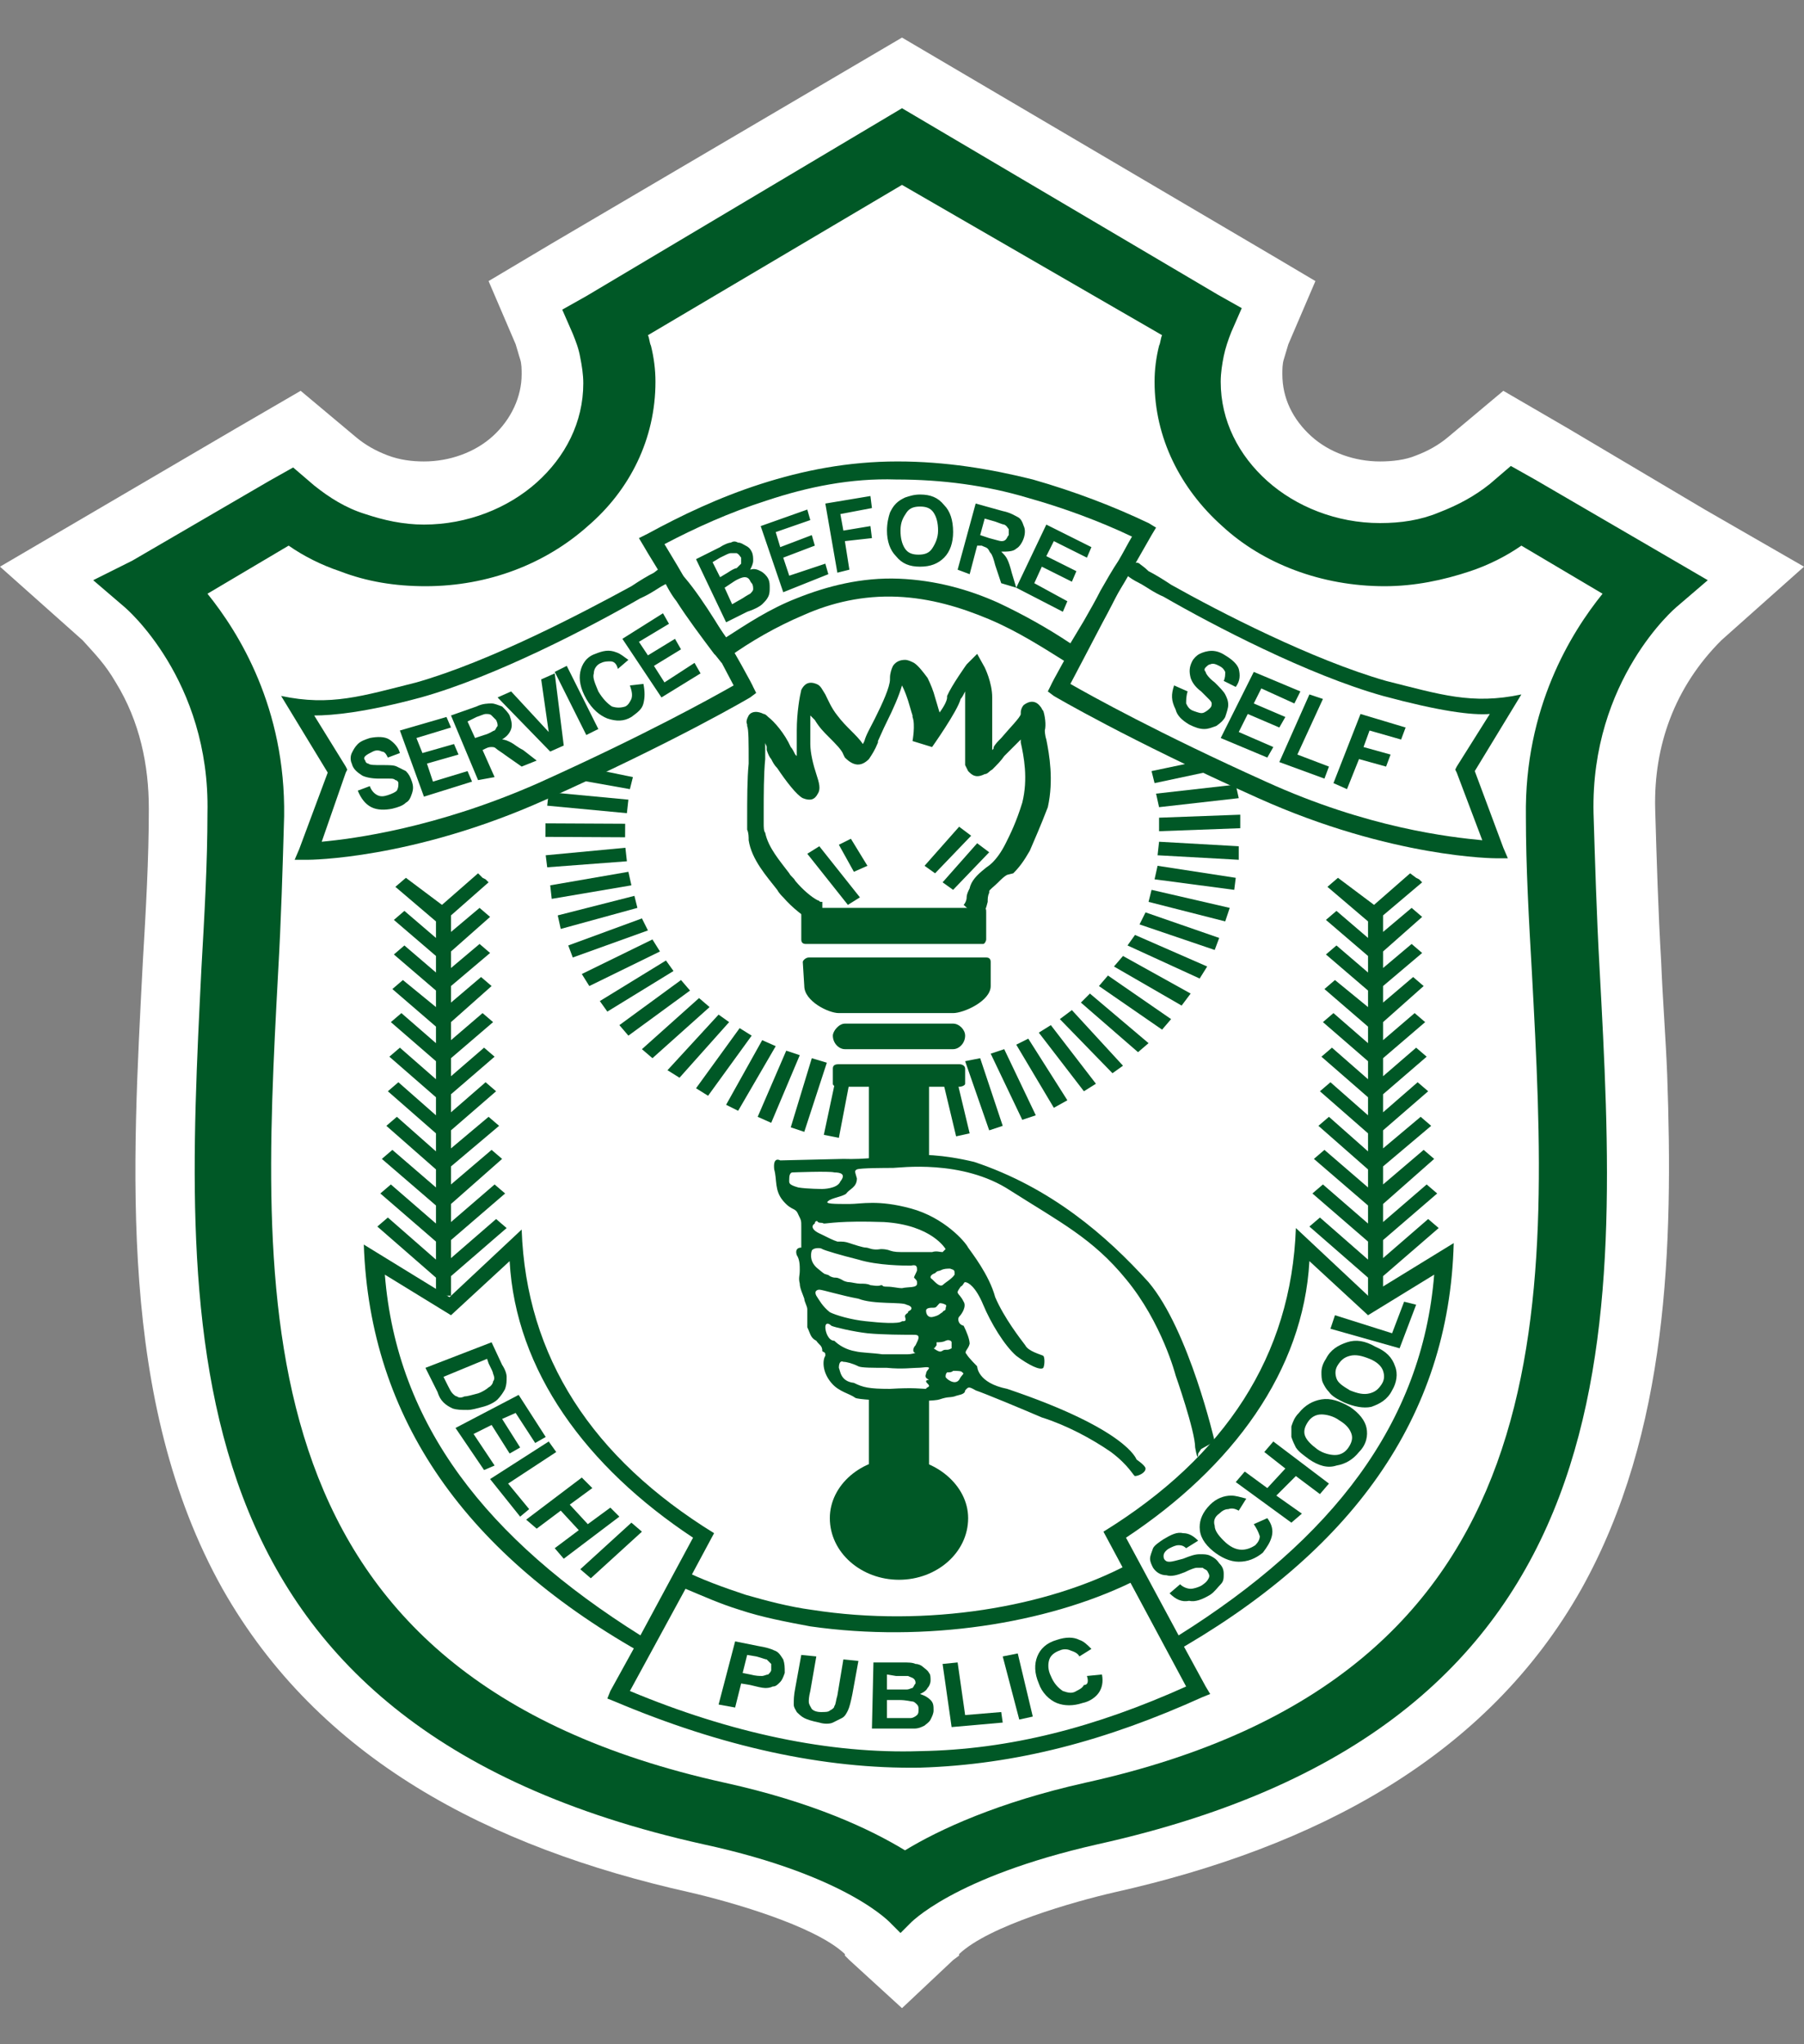
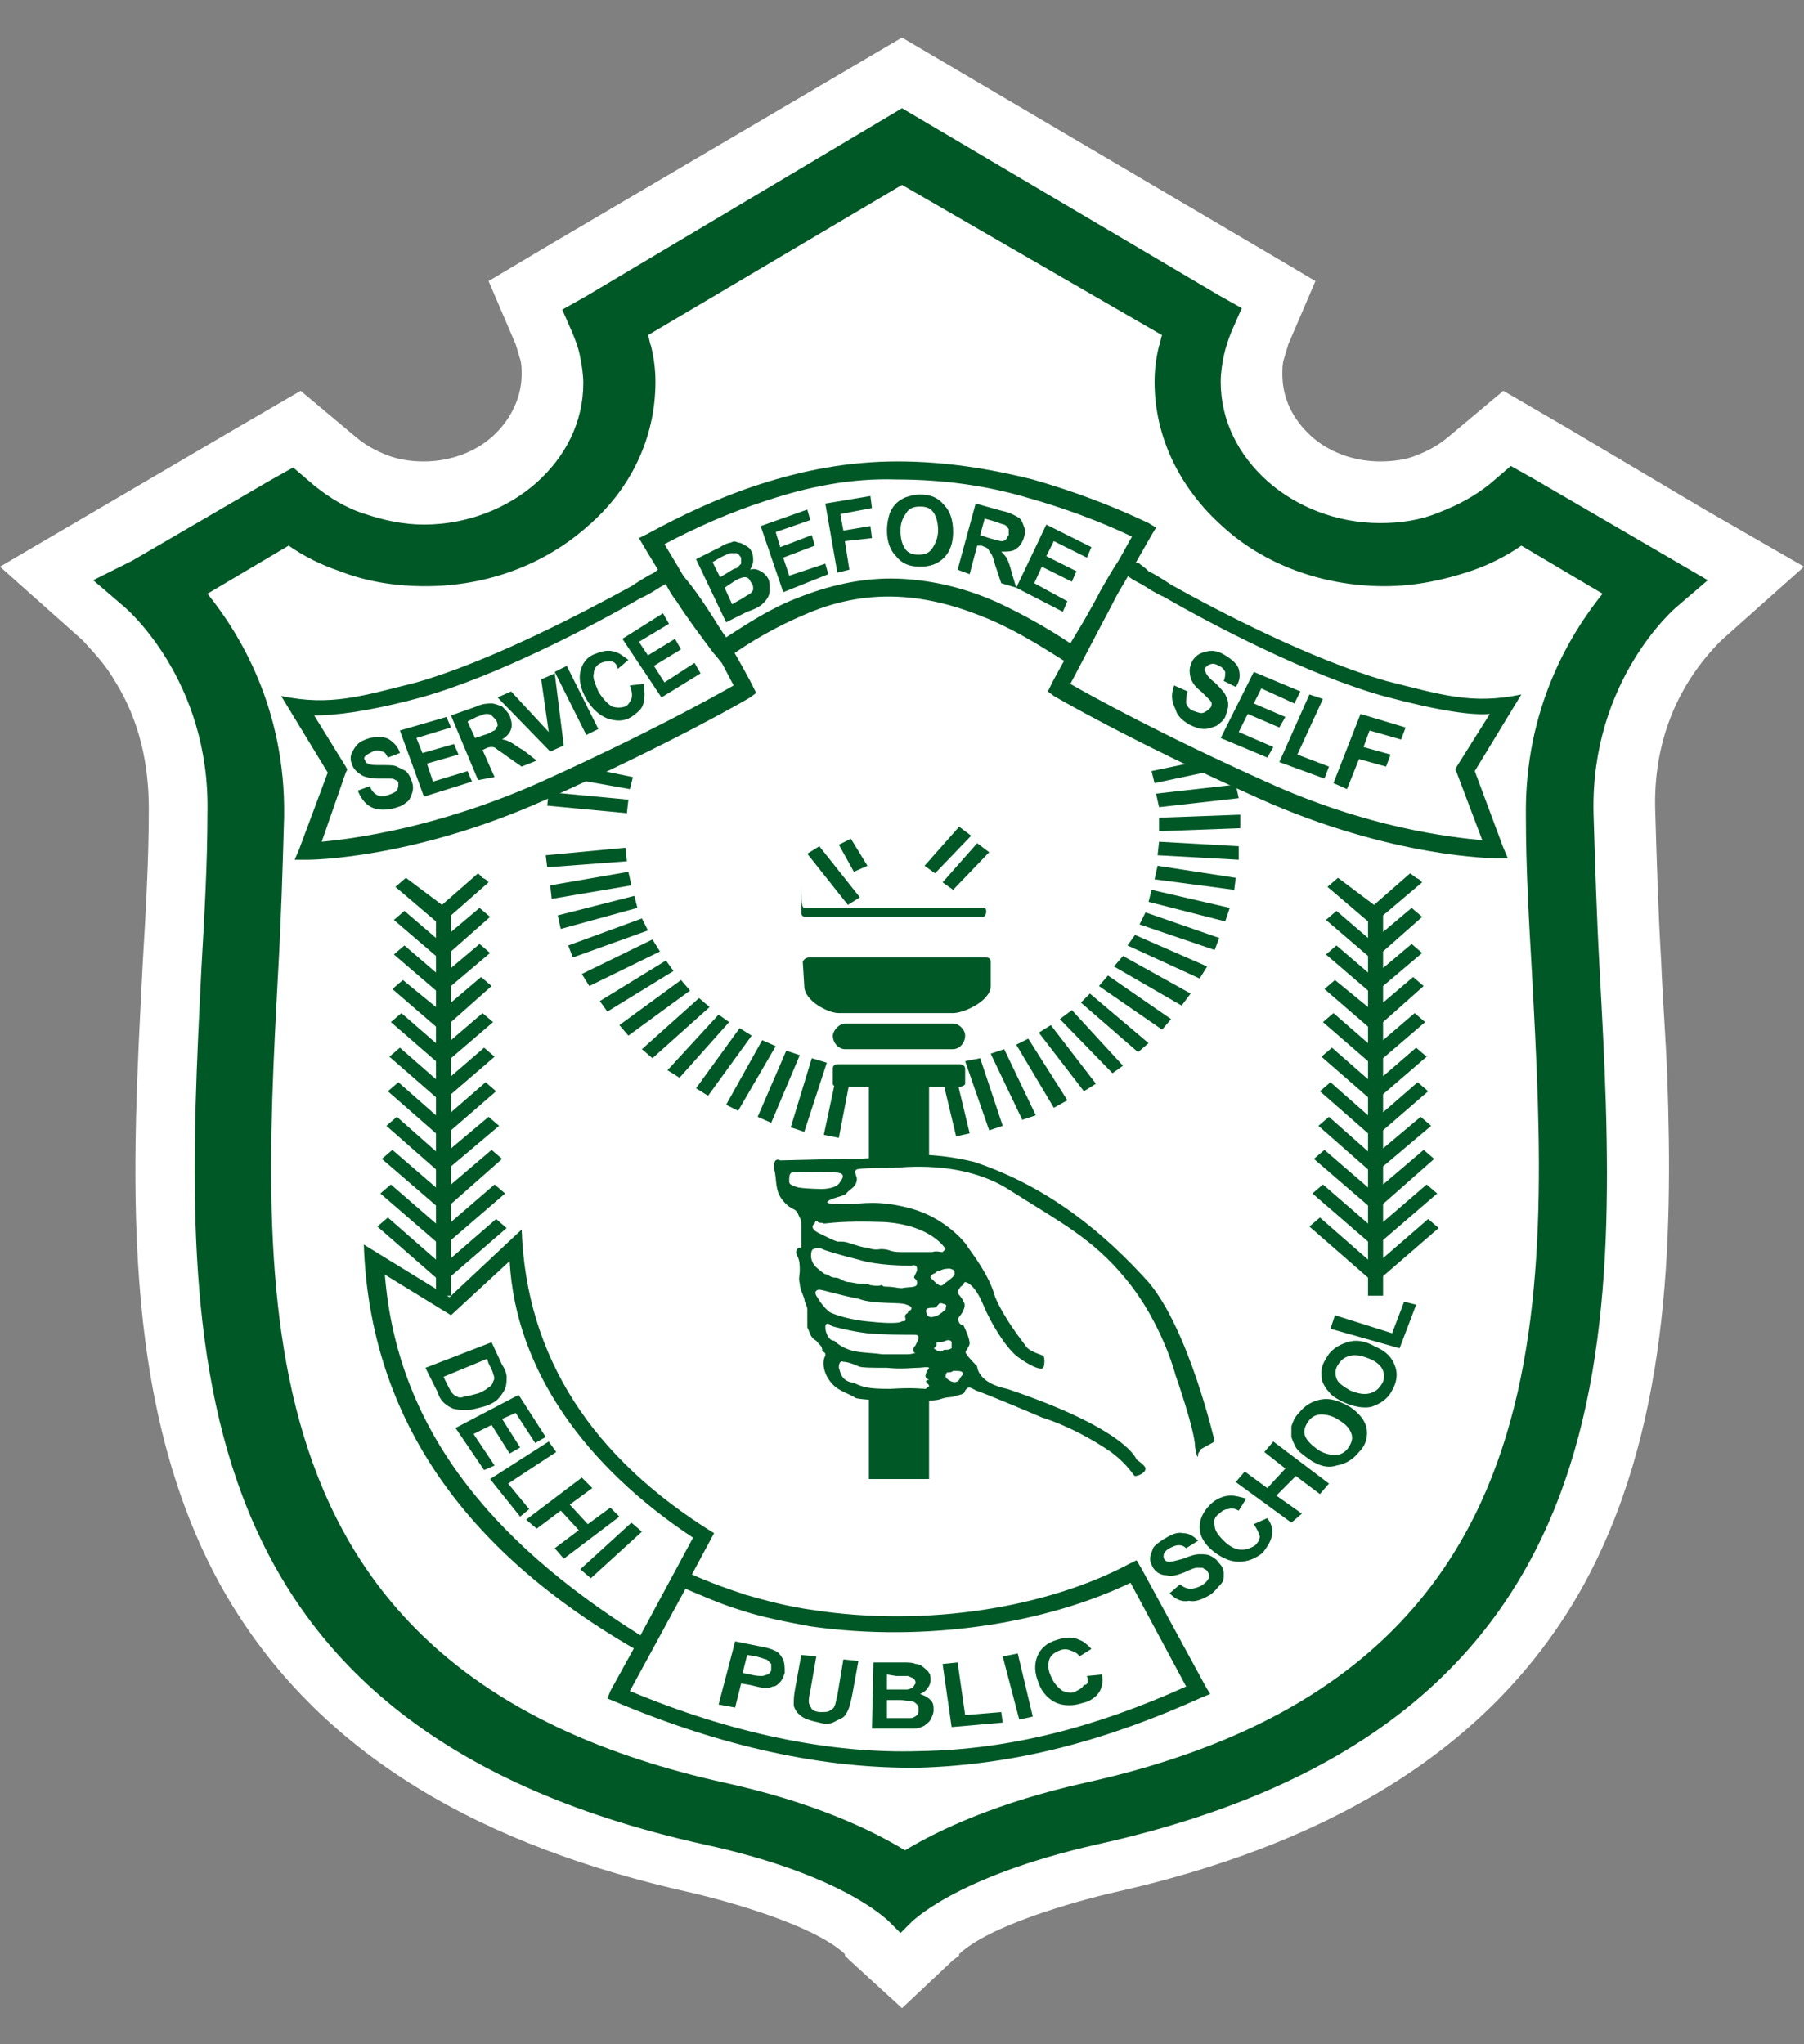
<svg xmlns="http://www.w3.org/2000/svg" version="1.1" id="Layer_1" x="0px" y="0px" viewBox="0 0 120 136" style="enable-background:new 0 0 120 136;" xml:space="preserve">
  <rect x="0" y="0" width="120" height="136" fill="#808080" stroke="none" />
  <style type="text/css">
	.st0{fill-rule:evenodd;clip-rule:evenodd;fill:#FFFFFF;}
	.st1{fill:#005826;}
	.st2{fill:#FFFFFF;}
</style>
  <g>
    <path class="st0" d="M114.5,42.6c-3.1,3.1-4.5,7-4.4,11.2c0.1,3.4,0.2,6.8,0.4,10.2c0.1,2.5,0.3,5,0.4,7.5   c0.4,11.3,0.1,23.8-5.7,34.2c-6.3,11.2-17.7,17.2-31.1,20.2c-2.6,0.6-8.3,2.2-10.3,4.1l0,0.1l-0.4,0.3l-3.4,3.2l-3.5-3.2l-0.3-0.3   l0-0.1c-2-1.9-7.7-3.5-10.3-4.1c-13.4-3-24.7-8.9-31.1-20.2C7.8,93.2,8.8,77.6,9.5,64c0.2-3.4,0.4-6.8,0.4-10.2   c0-2.9-0.6-5.8-2.2-8.4c-0.7-1.2-1.3-1.8-2.2-2.8L0,37.7l15.7-9.2L20,26l3.7,3.1c0.6,0.5,1.3,0.9,2.1,1.2c0.8,0.3,1.6,0.4,2.4,0.4   c1.7,0,3.4-0.6,4.6-1.7c1.2-1.1,1.9-2.6,1.9-4.1c0-0.3,0-0.7-0.1-1c-0.1-0.3-0.2-0.7-0.3-1l-1.8-4.2l4.2-2.5L60,2.5l24.8,14.6   l2.7,1.6l-1.8,4.2c-0.1,0.3-0.2,0.7-0.3,1c-0.1,0.3-0.1,0.7-0.1,1c0,1.6,0.7,3,1.9,4.1c1.2,1.1,2.9,1.7,4.6,1.7   c0.8,0,1.7-0.1,2.4-0.4c0.8-0.3,1.5-0.7,2.1-1.2L100,26l4.3,2.5l9.1,5.4l6.6,3.8L114.5,42.6z" />
    <path class="st1" d="M55.9,78.6c-0.2,0.5-1.2,0.5-1.2,0.5s-1,0-1.6-0.1c-0.7-0.2-0.6-0.3-0.6-0.6c0-0.4,0.2-0.4,0.2-0.4   s2.5-0.1,2.8,0C55.9,78,56.3,78.1,55.9,78.6 M54,83.2c0.1-0.2,0.6-0.2,0.7-0.1c0.2,0.1,1.2,0.4,2.4,0.7c1.3,0.4,3.1,0.4,3.5,0.4   c0.4-0.1,0.4,0.1,0.4,0.3c0,0.1-0.2,0.4-0.2,0.5c0.2,0.2,0.2,0.2,0.2,0.4c0,0.3-0.6,0.2-1,0.3c-0.3,0-0.6-0.1-1-0.1   c-0.4,0-0.2-0.1-0.4-0.1c-0.2,0.1-0.6,0-0.7,0c-0.2-0.1-0.4-0.1-0.7-0.1c-0.2,0-0.6-0.1-0.7-0.1c-0.2,0-0.4-0.1-0.4-0.1   s-0.3-0.2-0.5-0.2c-0.1,0-0.2,0-0.4-0.1c-0.1-0.1-0.2-0.1-0.2-0.1c-0.2-0.1,0,0.1-0.6-0.4C53.9,84,53.9,83.5,54,83.2z M54.3,86.2   c-0.2-0.4,0.2-0.4,0.2-0.4c0.2,0,1.5,0.4,2.6,0.6c1,0.4,2.9,0.2,3.2,0.4c0.4,0.1,0.4,0.3,0.2,0.4c-0.2,0.1,0,0.1-0.2,0.2   c-0.1,0.1-0.1,0.1-0.1,0.2c0.1,0.3,0,0.3-0.2,0.3c-0.2,0.2-1.5,0.1-2.4,0c-1-0.1-2-0.4-2.4-0.6C54.7,86.9,54.5,86.5,54.3,86.2z    M54.9,88.3c0-0.3,0.2-0.3,0.4-0.1c0.2,0.1,1.5,0.4,2.4,0.5c1,0.1,2.5,0.1,2.9,0.1c0.4,0,0.5,0,0.5,0.2c0,0.1-0.1,0.3-0.2,0.5   c-0.2,0.2-0.2,0.5,0,0.5c0,0-0.2,0.1-0.6,0.1h-1.6c-0.7-0.1-1.4-0.1-1.8-0.2c-0.6-0.1-1.1-0.4-1.4-0.7   C55.1,89.2,54.9,88.6,54.9,88.3z M55.8,91c0-0.3,0.1-0.5,0.3-0.4c0.2,0,0.6,0.1,1,0.3c0.2,0.1,1,0.1,1.9,0.1c1,0.1,1.7,0,2,0   c0.4,0,0.7-0.1,0.8,0c0,0.1-0.2,0.2-0.2,0.4c-0.1,0.2,0,0.3,0.2,0.4c0,0-0.2,0-0.2,0.1c0,0.1,0.2,0.2,0.2,0.3   c0,0.1-0.2,0.1-0.2,0.2c-0.3,0-0.8-0.1-2.4,0c-1.4,0-1.8-0.1-2.4-0.4C55.9,91.9,55.9,91.2,55.8,91z M62.1,87.6   c-0.3,0.1-0.5-0.1-0.5-0.4c0-0.2,0.3-0.2,0.5-0.2c0.2,0,0.2-0.1,0.4-0.3c0.1,0,0.2,0,0.4,0.1c0.1,0.1,0,0.1,0,0.3   c0,0.1-0.2,0.1-0.2,0.2C62.5,87.4,62.5,87.5,62.1,87.6z M62.1,89.7c0.1,0,0.1-0.1,0.2-0.2v-0.2c0.2,0,0.4,0,0.6-0.1   c0.2-0.1,0.4,0,0.4,0.1v0.4c-0.2,0.1-0.2,0.1-0.4,0.1c-0.2,0-0.2,0.1-0.3,0.1C62.5,90,62.1,89.7,62.1,89.7z M62.9,91.6   c0-0.1,0-0.2,0.1-0.3c0.2,0,0.3,0,0.4-0.1c0.2,0,0.6,0,0.6,0.1c0.2,0.1,0,0.1-0.2,0.5C63.5,92.2,62.9,91.7,62.9,91.6L62.9,91.6z    M63.5,84.8c-0.2,0.3-0.6,0.5-0.8,0.7c-0.2,0.1-0.4-0.1-0.7-0.4c-0.2-0.1-0.1-0.3,0.2-0.4c0.2-0.2,0.2-0.1,0.4-0.2   c0.2-0.1,0.4-0.1,0.6-0.1C63.5,84.5,63.5,84.5,63.5,84.8z M62.9,83.1l-0.2,0.2c-0.2,0-0.4-0.1-0.7,0h-0.7h-1c-0.6,0-0.8,0-1.1-0.1   c0,0-0.2-0.1-0.6-0.1c-0.6,0.1-0.8-0.1-1-0.1c-0.2,0-0.8-0.2-1.1-0.3c-0.3-0.1-0.4-0.1-0.8-0.1c-0.3-0.1-0.5-0.2-1.1-0.5   c-0.7-0.3-0.6-0.6-0.4-0.7c0-0.2,0.2-0.2,0.2-0.1c0.2,0.1,0.2,0,0.4,0.1c0.3,0,1.1-0.2,4-0.1C62,81.5,62.9,83.1,62.9,83.1z    M80.8,95.9c0,0-1.7-7.4-4.4-10.6c-2.8-3.1-6.5-6.3-11.6-8c-4.2-1-5.8-0.1-8.7-0.2l-4.2,0.1c0,0-0.5-0.3-0.4,0.6   c0.2,0.7,0,1.4,0.6,2.1c0.6,0.7,0.8,0.4,1,0.9c0.2,0.4,0.2,0.4,0.2,0.8v1.4C53,83,52.9,83.2,53,83.5c0.2,0.3,0.2,0.7,0.2,1   c0,0.4-0.1,0.5,0,0.9c0,0.3,0.2,0.7,0.3,1c0,0.2,0.2,0.5,0.2,0.7v1.2c0.2,0.4,0.2,0.7,0.6,0.9c0.2,0.3,0.4,0.3,0.4,0.7   c0.2,0.1,0.2,0.1,0.2,0.3c-0.2,0.3-0.2,1.1,0.4,1.8c0.5,0.6,1.2,0.7,1.6,1c0.4,0.2,5.1,0.3,5.6,0.1c0.6-0.2,0.6-0.1,1-0.2   c0.2-0.1,0.7-0.1,0.7-0.4c0.2-0.2,0.2-0.3,0.7,0c0.6,0.2,3,1.2,4.4,1.8c1.6,0.5,3.3,1.4,4.6,2.3c1.2,0.9,1.5,1.6,1.6,1.6   c0.2,0,0.7-0.2,0.7-0.5c0-0.2-0.6-0.6-0.6-0.6S75,95.1,67,92.4c-2-0.4-2-1.5-2-1.5s-0.6-0.6-0.7-0.8c-0.2-0.2,0.1-0.3,0.2-0.7   c0-0.3-0.2-0.8-0.4-1.2c-0.4-0.1-0.4-0.5-0.3-0.6c0.2-0.2,0.5-0.7,0.3-1c-0.2-0.4-0.3-0.4-0.4-0.6c0-0.1,0-0.1,0.2-0.4   c0.2-0.1,0.2-0.3,0.3-0.3c0.2,0,0.7,0.3,1.2,1.5c0.5,1.2,1.4,2.7,2.2,3.4c0.8,0.6,1.6,1,1.8,0.8c0.1-0.2,0.1-0.7,0-0.8   c-0.2-0.1-1-0.3-1.2-0.7c-0.3-0.4-1.4-1.8-2-3.2c-0.4-1.5-1.6-3-1.8-3.3c-0.2-0.4-1.6-2-3.8-2.6c-2.2-0.6-3.3-0.3-4.1-0.3   c-1,0-1.7,0-1.4-0.2c0.2-0.2,1-0.3,1.2-0.5c0.2-0.3,0.7-0.4,0.7-1c-0.1-0.4-0.2-0.5,0-0.6c0.2-0.1,2-0.1,2.4-0.1   c0.4,0,4.6-0.6,7.8,1.5c3.3,2.1,5.5,3.2,7.7,5.9c2.4,2.9,3.3,6.4,3.3,6.4s1.3,3.7,1.3,4.8c0.2,1.1,0.2,0.4,0.2,0.4l0.2-0.3   L80.8,95.9z" />
    <path class="st1" d="M60,12.3l-16.9,10c0.1,0.2,0.1,0.5,0.2,0.7c0.2,0.8,0.3,1.6,0.3,2.4c0,3.8-1.7,7.2-4.5,9.6   c-2.8,2.5-6.6,4-10.8,4c-2,0-3.9-0.3-5.7-1c-1.2-0.4-2.4-1-3.4-1.7l-5.4,3.2c2.1,2.6,5.2,7.6,5.1,14.8c-0.1,3.5-0.2,6.9-0.4,10.4   c-1.2,22.4-2.5,46.8,29.7,53.9c5.9,1.3,9.7,3.1,12,4.5c2.3-1.4,6.2-3.2,12-4.5c32.2-7.1,30.9-31.6,29.7-53.9   c-0.2-3.5-0.4-7-0.4-10.4c-0.1-7.2,3-12.2,5.1-14.8l-5.4-3.2c-1,0.7-2.2,1.3-3.4,1.7c-1.8,0.6-3.7,1-5.7,1c-4.2,0-8.1-1.5-10.8-4   c-2.8-2.5-4.5-5.9-4.5-9.6c0-0.8,0.1-1.6,0.3-2.4c0.1-0.2,0.1-0.5,0.2-0.7L60,12.3z M8.8,37.3l9.1-5.3l1.6-0.9l1.4,1.2   c1,0.8,2.1,1.5,3.4,1.9c1.2,0.4,2.5,0.7,3.9,0.7c2.9,0,5.6-1.1,7.5-2.8c1.9-1.7,3.1-4,3.1-6.6c0-0.6-0.1-1.2-0.2-1.7   c-0.1-0.6-0.3-1.1-0.5-1.6l-0.7-1.6l1.6-0.9L60,7.2l21,12.4l1.6,0.9l-0.7,1.6c-0.2,0.5-0.4,1.1-0.5,1.6c-0.1,0.5-0.2,1.1-0.2,1.7   c0,2.6,1.2,4.9,3.1,6.6c1.9,1.7,4.6,2.8,7.5,2.8c1.4,0,2.7-0.2,3.9-0.7c1.3-0.5,2.4-1.1,3.4-1.9l1.4-1.2l1.6,0.9l9.1,5.3l2.4,1.4   l-2.1,1.8c0,0-5.7,4.8-5.5,13.7c0.1,3.2,0.2,6.7,0.4,10.3c1.3,24,2.7,50.3-33.4,58.3c-9.7,2.2-12.5,5.3-12.5,5.3l-0.1,0.1l-0.5,0.5   l-0.5-0.5l-0.1-0.1c0,0-2.8-3.2-12.5-5.3c-36-8-34.6-34.2-33.4-58.3c0.2-3.5,0.4-7,0.4-10.3c0.2-8.9-5.5-13.7-5.5-13.7l-2.1-1.8   L8.8,37.3z" />
-     <path class="st1" d="M54.9,60.4l-0.3,1.2 M54.7,61.6L54.7,61.6L54.7,61.6c-0.1,0-0.3-0.1-0.4-0.1c-0.1,0-0.2-0.1-0.3-0.2   c-0.5-0.3-1.3-0.9-1.9-1.6l0,0l0,0c-0.1-0.1-0.3-0.3-0.4-0.5c-0.7-0.9-1.7-2-1.9-3.3l0,0l0,0v0c0-0.2,0-0.5-0.1-0.7   c0-0.2,0-0.5,0-0.7c0-1.3,0-2.7,0.1-3.7c0-1.4,0-2.3-0.1-2.5l0-0.1c-0.1-0.2,0-0.4,0.1-0.6l0,0c0.2-0.3,0.6-0.3,1-0.1v0   c0.1,0,0.2,0.1,0.3,0.2c0.4,0.3,1.1,1.1,1.5,2l0,0c0.1,0.1,0.2,0.3,0.3,0.5l0.1,0.1c0-0.1,0-0.3,0-0.4v0v0v0c0-0.2,0-0.4,0-0.6   c0-0.2,0-0.4,0-0.7c0-1.2,0.2-2.3,0.3-2.7l0,0c0.2-0.4,0.5-0.6,1-0.4l0,0c0.3,0.1,0.4,0.4,0.6,0.7v0c0.2,0.4,0.4,0.9,0.8,1.4l0,0   c0.3,0.4,0.6,0.7,0.9,1v0c0.3,0.3,0.6,0.6,0.8,0.9l0.1-0.2c0.1-0.4,0.4-0.9,0.7-1.5c0.5-1,1-2.1,1-2.6l0-0.1c0-0.3,0.1-0.6,0.2-0.8   v0c0.2-0.3,0.5-0.4,0.8-0.4c0.2,0,0.4,0.1,0.6,0.2c0.3,0.2,0.6,0.6,0.9,1l0,0c0.2,0.4,0.4,0.9,0.5,1.3v0c0.1,0.3,0.2,0.7,0.3,1   c0.3-0.4,0.5-0.8,0.5-1l0-0.1c0.3-0.7,1.3-2.1,1.3-2.1l0.7-0.7l0.5,0.9c0,0,0.5,1,0.5,2v2.4v1.1c0.1-0.1,0.1-0.1,0.1-0.2l0,0l0,0   c0.1-0.2,0.3-0.4,0.5-0.6h0c0.5-0.6,1.3-1.4,1.3-1.6l0-0.1c0-0.2,0.1-0.4,0.2-0.5l0,0c0.4-0.3,0.8-0.3,1.1,0.1   c0.1,0.1,0.1,0.2,0.2,0.3h0c0.1,0.3,0.2,0.9,0.1,1.3c0,0,0,0.3,0.1,0.6c0.2,1,0.5,2.7,0.1,4.5l0,0c-0.5,1.3-0.9,2.2-1.2,2.9   c-0.4,0.7-0.7,1.1-1.1,1.5L67,58.2c-0.2,0.1-0.4,0.3-0.6,0.5v0c-0.3,0.3-0.6,0.5-0.6,0.6l0,0.1l0,0c-0.1,0.2-0.1,0.4-0.1,0.6   c-0.1,0.4-0.2,0.8-0.6,1.1l-1-0.9c0.1-0.1,0.2-0.3,0.2-0.5c0-0.2,0.1-0.4,0.2-0.6l0,0v0l0,0c0.1-0.5,0.5-0.9,1-1.3l0,0   c0.1-0.1,0.3-0.2,0.5-0.4c0.3-0.3,0.6-0.7,0.9-1.3c0.3-0.6,0.7-1.4,1.1-2.7c0.4-1.6,0.1-3.1-0.1-4l0-0.2c-0.2,0.2-0.4,0.4-0.6,0.6   l0,0c-0.2,0.2-0.4,0.4-0.5,0.5l0,0c-0.2,0.3-0.5,0.6-0.8,0.9c-0.2,0.1-0.3,0.3-0.5,0.3c-0.4,0.2-0.7,0.2-1-0.1l-0.1-0.1l0,0   l-0.2-0.4v-2.3v-2.4c0-0.1,0-0.1,0-0.2c-0.1,0.2-0.2,0.4-0.3,0.5c-0.2,0.8-1.9,3.2-1.9,3.2l-1.3-0.4c0,0,0.2-1.1,0-1.6l0-0.1   c-0.1-0.3-0.2-0.7-0.3-1h0c-0.1-0.3-0.2-0.6-0.4-1c-0.2,0.7-0.6,1.6-1,2.4c-0.3,0.6-0.5,1.1-0.6,1.3l0,0l0,0.1   c-0.2,0.5-0.4,0.8-0.6,1.1h0c-0.5,0.5-1,0.5-1.6-0.1l-0.1-0.2c-0.1-0.3-0.5-0.7-1-1.2h0c-0.3-0.3-0.6-0.6-0.9-1.1l0,0   c-0.1-0.1-0.2-0.2-0.3-0.3c0,0.2,0,0.4,0,0.6c0,0.2,0,0.4,0,0.6c0,0.2,0,0.4,0,0.6l0,0l0,0.1c0,0.6,0.2,1.4,0.4,2   c0.2,0.6,0.3,1,0.1,1.3l0,0c-0.2,0.4-0.5,0.5-1,0.3l0,0c-0.4-0.2-1.1-1.1-1.7-2c-0.2-0.2-0.3-0.4-0.4-0.6c-0.1-0.1-0.2-0.3-0.3-0.6   l0-0.1l0-0.1c0-0.1-0.1-0.2-0.1-0.3c0,0.3,0,0.6,0,1l0,0.1c-0.1,1-0.1,2.4-0.1,3.6c0,0.2,0,0.5,0,0.7c0,0.2,0,0.5,0.1,0.6l0,0   c0.2,1,1,1.9,1.6,2.7c0.1,0.2,0.3,0.3,0.4,0.5l0,0h0l0,0c0.5,0.6,1.1,1.1,1.5,1.3c0.1,0,0.1,0.1,0.2,0.1l0.1,0l0,0L54.7,61.6z" />
    <polygon class="st1" points="54.5,56.3 57.2,59.7 56.4,60.2 53.7,56.8  " />
    <polygon class="st1" points="55.8,56.2 56.8,58 57.7,57.6 56.6,55.8  " />
    <polygon class="st1" points="61.5,57.6 63.8,55 64.6,55.6 62.2,58.1  " />
    <polygon class="st1" points="62.7,58.7 65,56.1 65.8,56.7 63.4,59.2  " />
-     <path class="st1" d="M53.6,60.4h11.8c0.2,0,0.2,0.1,0.2,0.3v1.8c0,0.1-0.1,0.3-0.2,0.3H53.6c-0.2,0-0.3-0.1-0.3-0.3v-1.8   C53.3,60.5,53.4,60.4,53.6,60.4" />
+     <path class="st1" d="M53.6,60.4h11.8c0.2,0,0.2,0.1,0.2,0.3c0,0.1-0.1,0.3-0.2,0.3H53.6c-0.2,0-0.3-0.1-0.3-0.3v-1.8   C53.3,60.5,53.4,60.4,53.6,60.4" />
    <path class="st1" d="M53.8,63.7h11.8c0.2,0,0.3,0.1,0.3,0.3v1.6c0,1-1.8,1.8-2.5,1.8h-7.6c-0.7,0-2.3-0.8-2.3-1.8L53.4,64   C53.4,63.9,53.6,63.7,53.8,63.7" />
    <path class="st1" d="M56.2,68.1h7.2c0.4,0,0.8,0.4,0.8,0.8c0,0.5-0.4,0.9-0.8,0.9h-7.2c-0.4,0-0.8-0.4-0.8-0.9   C55.4,68.6,55.8,68.1,56.2,68.1" />
    <path class="st1" d="M55.8,70.8h8c0.2,0,0.4,0.1,0.4,0.3v1c0,0.1-0.2,0.2-0.4,0.2h-8c-0.3,0-0.4-0.1-0.4-0.2v-1   C55.4,70.9,55.5,70.8,55.8,70.8" />
    <rect x="57.8" y="71.8" class="st1" width="4" height="5.3" />
    <rect x="57.8" y="93.1" class="st1" width="4" height="5.3" />
-     <path class="st1" d="M59.8,97c2.4,0,4.6,1.8,4.6,4c0,2.3-2.1,4.1-4.6,4.1c-2.5,0-4.6-1.8-4.6-4.1C55.2,98.8,57.3,97,59.8,97" />
    <path class="st1" d="M49.2,107.1c-1.3-0.4-2.4-0.9-3.6-1.4l-3.7,6.8c6.7,2.8,13.3,4.2,19.3,4c6-0.1,11.7-1.6,17.7-4.3l-3.7-6.9   c-5.6,2.7-13.6,4-21.3,2.9C52.3,107.9,50.7,107.6,49.2,107.1 M45.3,104.4L45.3,104.4L45.3,104.4c1.4,0.7,2.8,1.2,4.3,1.7   c1.4,0.4,2.9,0.8,4.4,1c7.7,1.2,15.7-0.2,21-3l0.6-0.3l0.3,0.5l4.3,7.9l0.3,0.5l-0.5,0.2c-6.4,2.9-12.4,4.5-18.8,4.7   c-6.4,0.1-13.2-1.4-20.3-4.4l-0.5-0.2l0.2-0.5l4.3-7.8l0.3-0.6L45.3,104.4z" />
    <path class="st1" d="M91.4,60.2l2.4-2.1l0.4,0.3l0.2,0.1l0.2,0.2L92,60.9v1.1l1.9-1.6l0.7,0.6L92,63.3v1.1l1.9-1.6l0.7,0.6L92,65.6   v1.1l2-1.7l0.7,0.6L92,68v1.2l2.1-1.8l0.7,0.6L92,70.4v1.2l2.2-1.9l0.7,0.6L92,72.8V74l2.3-2l0.7,0.6l-3,2.6v1.2l2.5-2.1l0.7,0.6   L92,77.6v1.2l2.7-2.3l0.7,0.6l-3.4,3v1.2l2.9-2.5l0.7,0.6L92,82.5v1.2l3-2.6l0.7,0.6L92,84.9v1.3h-1V85l-3.9-3.4l0.7-0.6l3.2,2.8   v-1.2l-3.7-3.2l0.7-0.6l3,2.6v-1.2l-3.6-3.1l0.7-0.6L91,79v-1.2l-3.3-2.9l0.7-0.6l2.6,2.3v-1.2l-3.2-2.8l0.7-0.6l2.5,2.2V73   l-3.1-2.7l0.7-0.6l2.4,2.1v-1.2L88,68l0.7-0.6l2.3,2v-1.1l-2.9-2.5l0.7-0.6L91,67v-1.1l-2.8-2.4l0.7-0.6l2.1,1.8v-1.1l-2.8-2.4   l0.7-0.6l2.1,1.8v-1.1l-2.7-2.3l0.7-0.6L91.4,60.2z M88.6,58.5l2.7,2.4 M94.2,60.8l-2.8,2.4 M88.5,60.8l2.8,2.5 M94.2,63.1   l-2.8,2.4 M88.5,63.1l2.8,2.5 M94.3,65.4l-2.9,2.5 M88.4,65.4l2.9,2.5 M94.4,67.7l-3.1,2.6 M88.3,67.7l3.1,2.6 M94.6,70l-3.2,2.7    M88.2,70l3.2,2.7 M94.7,72.3l-3.3,2.8 M88.1,72.3l3.3,2.8 M94.8,74.6l-3.4,2.9 M88,74.6l3.4,3 M95.1,76.8L91.4,80 M87.7,76.8   l3.7,3.2 M95.2,79.1l-3.8,3.3 M87.6,79.1l3.8,3.3 M95.3,81.4l-3.9,3.4 M87.4,81.4l4,3.4" />
-     <path class="st1" d="M95.4,84.8c-0.8,9.9-6.8,17.6-17,24l-3.5-6.5c7.1-4.7,11.8-11.1,12.2-18.4l3.9,3.6L95.4,84.8z M96.7,82.7   l-5.7,3.5l-4.8-4.5c-0.3,8.5-4.7,15.2-12.8,20.2l4.4,8.2C89.9,103.3,96.4,94.3,96.7,82.7z" />
    <path class="st1" d="M46.1,102.3l-3.5,6.5c-10.2-6.4-16.2-14-17-24l4.4,2.7l3.9-3.6C34.3,91.2,39,97.6,46.1,102.3 M47.5,102   c-8.1-5-12.5-11.7-12.8-20.2l-4.8,4.5l-5.7-3.5c0.4,11.6,6.8,20.7,18.9,27.4L47.5,102z" />
    <polygon class="st1" points="38.6,104.4 42,101.3 42.7,101.9 39.3,105  " />
    <polygon class="st1" points="35,101.1 38.7,98.3 39.4,99 37.9,100.1 39.1,101.4 40.6,100.3 41.2,100.9 37.5,103.7 36.9,103    38.5,101.8 37.3,100.5 35.7,101.7  " />
    <polygon class="st1" points="32.6,98.4 36.5,95.9 37,96.6 33.8,98.7 35.2,100.4 34.6,100.9  " />
    <polygon class="st1" points="30.3,95 34.5,92.8 36.3,95.6 35.6,96 34.3,94 33.4,94.4 34.6,96.3 33.9,96.7 32.7,94.8 31.5,95.4    32.9,97.5 32.2,97.8  " />
    <path class="st1" d="M32.7,89.3l0.7,1.5c0.2,0.3,0.3,0.6,0.3,0.8c0,0.3,0,0.5-0.1,0.8c-0.1,0.2-0.3,0.5-0.5,0.7   c-0.2,0.2-0.6,0.4-1,0.5c-0.4,0.1-0.7,0.2-1,0.2c-0.4,0-0.7,0-1-0.1c-0.2-0.1-0.4-0.2-0.6-0.4c-0.2-0.2-0.3-0.4-0.4-0.7L28.3,91   L32.7,89.3z M32.4,90.4l-2.9,1.2l0.3,0.6c0.1,0.2,0.2,0.4,0.3,0.5c0.1,0.1,0.2,0.2,0.3,0.2c0.1,0.1,0.3,0.1,0.5,0   c0.2,0,0.5-0.1,0.9-0.2c0.3-0.1,0.6-0.3,0.7-0.4c0.2-0.1,0.3-0.3,0.3-0.4c0.1-0.1,0.1-0.3,0-0.5c0-0.1-0.1-0.3-0.3-0.7L32.4,90.4z" />
    <polygon class="st1" points="93.1,89.7 88.5,88.4 88.8,87.5 92.6,88.7 93.4,86.6 94.2,86.8  " />
    <path class="st1" d="M89.4,93.3c-0.4-0.2-0.8-0.4-1-0.7c-0.2-0.2-0.3-0.4-0.4-0.6c-0.1-0.2-0.1-0.5-0.1-0.7c0-0.3,0.1-0.6,0.3-0.9   c0.3-0.6,0.8-0.9,1.4-1.1c0.6-0.2,1.2-0.1,1.9,0.3c0.7,0.3,1.1,0.7,1.3,1.3c0.2,0.5,0.1,1.1-0.2,1.6c-0.3,0.6-0.8,0.9-1.4,1.1   C90.7,93.7,90.1,93.6,89.4,93.3 M89.8,92.5c0.5,0.2,0.9,0.3,1.3,0.2c0.4-0.1,0.6-0.3,0.8-0.6c0.2-0.3,0.2-0.6,0.1-0.9   c-0.1-0.3-0.4-0.6-0.9-0.8c-0.5-0.2-0.9-0.3-1.3-0.2c-0.4,0.1-0.6,0.3-0.8,0.6c-0.2,0.3-0.2,0.6-0.1,0.9C89,92,89.3,92.2,89.8,92.5   z" />
    <path class="st1" d="M87.1,97.1c-0.4-0.3-0.7-0.5-0.9-0.8c-0.1-0.2-0.2-0.4-0.3-0.7c0-0.2,0-0.5,0-0.7c0.1-0.3,0.2-0.6,0.5-0.9   c0.4-0.5,0.9-0.8,1.5-0.9c0.6-0.1,1.2,0.1,1.9,0.5c0.6,0.4,1,0.9,1.1,1.4c0.1,0.5,0,1.1-0.5,1.6c-0.4,0.5-0.9,0.8-1.5,0.9   C88.3,97.7,87.7,97.5,87.1,97.1 M87.6,96.4c0.4,0.3,0.9,0.4,1.2,0.4c0.4,0,0.7-0.2,0.9-0.5c0.2-0.3,0.3-0.6,0.2-0.9   c-0.1-0.3-0.3-0.6-0.8-0.9c-0.4-0.3-0.9-0.4-1.2-0.4c-0.4,0-0.7,0.2-0.9,0.5c-0.2,0.3-0.3,0.6-0.2,0.9   C86.9,95.8,87.2,96.1,87.6,96.4z" />
    <polygon class="st1" points="85.9,101.3 82.2,98.6 82.8,97.9 84.3,99 85.5,97.7 84.1,96.6 84.7,95.9 88.4,98.7 87.8,99.4    86.2,98.2 84.9,99.5 86.6,100.7  " />
    <path class="st1" d="M83.4,101.4l0.9-0.4c0.3,0.4,0.4,0.8,0.3,1.2c-0.1,0.4-0.3,0.7-0.6,1.1c-0.5,0.4-1,0.6-1.6,0.6   c-0.6,0-1.2-0.3-1.7-0.7c-0.6-0.5-0.9-1-0.9-1.6c0-0.5,0.2-1,0.7-1.5c0.4-0.4,0.9-0.6,1.4-0.6c0.3,0,0.6,0.1,1,0.2l-0.5,0.8   c-0.2-0.1-0.4-0.2-0.7-0.1c-0.2,0-0.4,0.1-0.6,0.3c-0.3,0.2-0.4,0.5-0.3,0.8c0,0.3,0.2,0.6,0.6,1c0.4,0.4,0.8,0.6,1.2,0.6   c0.3,0,0.6-0.1,0.9-0.3c0.2-0.2,0.3-0.4,0.3-0.6C83.7,101.9,83.6,101.7,83.4,101.4" />
    <path class="st1" d="M77.8,106l0.7-0.6c0.2,0.2,0.5,0.3,0.7,0.3c0.2,0,0.5-0.1,0.7-0.2c0.3-0.2,0.4-0.3,0.5-0.5   c0.1-0.2,0-0.3-0.1-0.5c-0.1-0.1-0.2-0.1-0.3-0.2c-0.1,0-0.2,0-0.4,0c-0.1,0-0.4,0.1-0.8,0.3c-0.5,0.2-0.9,0.3-1.2,0.2   c-0.4,0-0.7-0.2-0.9-0.5c-0.1-0.2-0.2-0.4-0.2-0.6c0-0.2,0.1-0.4,0.2-0.7c0.1-0.2,0.4-0.4,0.7-0.6c0.5-0.3,0.9-0.5,1.3-0.4   c0.4,0,0.7,0.2,1,0.5l-0.8,0.5c-0.2-0.2-0.4-0.2-0.5-0.2c-0.2,0-0.4,0.1-0.6,0.2c-0.2,0.1-0.4,0.3-0.4,0.5c0,0.1,0,0.2,0.1,0.3   c0.1,0.1,0.2,0.1,0.3,0.1c0.2,0,0.5-0.1,0.9-0.2c0.5-0.2,0.8-0.3,1.1-0.3c0.3,0,0.5,0,0.7,0.1c0.2,0.1,0.4,0.2,0.6,0.5   c0.2,0.2,0.3,0.4,0.3,0.7c0,0.3,0,0.5-0.2,0.7c-0.2,0.2-0.4,0.5-0.7,0.7c-0.5,0.3-1,0.5-1.4,0.4C78.6,106.6,78.2,106.4,77.8,106" />
    <path class="st1" d="M72.3,111.5l1-0.1c0.1,0.5,0,0.9-0.2,1.2c-0.2,0.3-0.6,0.6-1.1,0.7c-0.6,0.2-1.2,0.2-1.7,0   c-0.5-0.2-1-0.7-1.2-1.3c-0.3-0.7-0.3-1.3-0.1-1.8c0.2-0.5,0.6-0.9,1.3-1.1c0.6-0.2,1.1-0.2,1.5,0c0.3,0.1,0.5,0.3,0.8,0.6   l-0.8,0.5c-0.1-0.2-0.3-0.3-0.6-0.4c-0.2-0.1-0.5-0.1-0.7,0c-0.3,0.1-0.6,0.3-0.7,0.6c-0.1,0.3-0.1,0.7,0.1,1.1   c0.2,0.5,0.5,0.8,0.8,1c0.3,0.1,0.6,0.2,0.9,0c0.2-0.1,0.4-0.2,0.5-0.4C72.4,112.1,72.4,111.8,72.3,111.5" />
    <polygon class="st1" points="66.7,110.2 67.8,114.4 68.7,114.2 67.7,110  " />
    <polygon class="st1" points="63.3,114.9 62.7,110.7 63.7,110.6 64.2,114.1 66.6,113.9 66.7,114.6  " />
    <path class="st1" d="M58.1,110.6l1.9,0c0.4,0,0.7,0,0.9,0.1c0.2,0,0.4,0.1,0.5,0.2c0.1,0.1,0.3,0.2,0.4,0.4   c0.1,0.1,0.1,0.3,0.1,0.5c0,0.2-0.1,0.4-0.2,0.5c-0.1,0.2-0.3,0.3-0.5,0.4c0.3,0.1,0.5,0.2,0.7,0.4c0.2,0.2,0.2,0.4,0.2,0.7   c0,0.2-0.1,0.4-0.2,0.6c-0.1,0.2-0.3,0.3-0.4,0.4c-0.2,0.1-0.4,0.2-0.7,0.2c-0.2,0-0.6,0-1.2,0l-1.6,0L58.1,110.6z M59,111.4l0,1   l0.6,0c0.4,0,0.6,0,0.7,0c0.2,0,0.3-0.1,0.4-0.1c0.1-0.1,0.1-0.2,0.2-0.3c0-0.1,0-0.2-0.1-0.3c-0.1-0.1-0.2-0.1-0.4-0.2   c-0.1,0-0.4,0-0.8,0L59,111.4z M59,113.1l0,1.2l0.9,0c0.4,0,0.6,0,0.7,0c0.1,0,0.3-0.1,0.4-0.2c0.1-0.1,0.1-0.2,0.1-0.4   c0-0.1,0-0.2-0.1-0.3c-0.1-0.1-0.2-0.2-0.3-0.2c-0.1,0-0.4-0.1-0.9-0.1L59,113.1z" />
    <path class="st1" d="M53.3,110.1l1,0.1l-0.4,2.3c-0.1,0.4-0.1,0.6-0.1,0.7c0,0.2,0.1,0.3,0.2,0.5c0.1,0.1,0.3,0.2,0.6,0.2   c0.3,0,0.5,0,0.6-0.1c0.2-0.1,0.3-0.2,0.3-0.3c0.1-0.1,0.1-0.4,0.2-0.7l0.4-2.4l1,0.1l-0.4,2.2c-0.1,0.5-0.2,0.9-0.3,1.1   c-0.1,0.2-0.2,0.4-0.4,0.5c-0.2,0.1-0.4,0.2-0.6,0.3c-0.2,0.1-0.6,0.1-0.9,0c-0.5-0.1-0.8-0.2-1-0.3c-0.2-0.1-0.4-0.3-0.5-0.4   c-0.1-0.2-0.2-0.3-0.2-0.5c0-0.3,0-0.6,0.1-1.1L53.3,110.1z" />
    <path class="st1" d="M47.8,113.4l1.1-4.2l1.5,0.3c0.6,0.1,0.9,0.2,1.1,0.3c0.3,0.1,0.4,0.3,0.6,0.6c0.1,0.3,0.1,0.5,0.1,0.9   c-0.1,0.3-0.2,0.5-0.3,0.6c-0.2,0.2-0.3,0.3-0.5,0.3c-0.2,0.1-0.4,0.1-0.5,0.1c-0.2,0-0.6-0.1-1-0.2l-0.6-0.1l-0.4,1.6L47.8,113.4z    M49.7,110.1l-0.3,1.2l0.5,0.1c0.4,0.1,0.6,0.1,0.8,0.1c0.1,0,0.3-0.1,0.4-0.1c0.1-0.1,0.2-0.2,0.2-0.3c0-0.2,0-0.3,0-0.4   c-0.1-0.1-0.2-0.2-0.3-0.3c-0.1,0-0.3-0.1-0.7-0.2L49.7,110.1z" />
    <path class="st1" d="M29.4,60.2l2.4-2.1l0.3,0.3l0.2,0.1l0.2,0.2L30,60.9v1.1l1.9-1.6l0.7,0.6L30,63.3v1.1l1.9-1.6l0.7,0.6L30,65.6   v1.1l2-1.7l0.7,0.6L30,68v1.2l2.1-1.8l0.7,0.6L30,70.4v1.2l2.2-1.9l0.7,0.6L30,72.8V74l2.3-2l0.7,0.6l-3,2.6v1.2l2.5-2.1l0.7,0.6   L30,77.6v1.2l2.7-2.3l0.7,0.6l-3.4,3v1.2l2.9-2.5l0.7,0.6L30,82.5v1.2l3-2.6l0.7,0.6L30,84.9v1.3h-1V85l-3.9-3.4l0.7-0.6l3.2,2.8   v-1.2l-3.7-3.2l0.7-0.6l3,2.6v-1.2l-3.6-3.1l0.7-0.6L29,79v-1.2l-3.3-2.9l0.7-0.6l2.6,2.3v-1.2l-3.2-2.8l0.7-0.6l2.5,2.2V73   l-3.1-2.7l0.7-0.6l2.4,2.1v-1.2L26,68l0.7-0.6l2.3,2v-1.1l-2.9-2.5l0.7-0.6L29,67v-1.1l-2.8-2.4l0.7-0.6l2.1,1.8v-1.1l-2.8-2.4   l0.7-0.6l2.1,1.8v-1.1l-2.7-2.3l0.7-0.6L29.4,60.2z M26.6,58.5l2.7,2.4 M32.2,60.8l-2.8,2.4 M26.5,60.8l2.8,2.5 M32.2,63.1   l-2.8,2.4 M26.5,63.1l2.8,2.5 M32.3,65.4l-2.9,2.5 M26.4,65.4l2.9,2.5 M32.4,67.7l-3.1,2.6 M26.3,67.7l3.1,2.6 M32.6,70l-3.2,2.7    M26.2,70l3.2,2.7 M32.7,72.3l-3.3,2.8 M26.1,72.3l3.3,2.8 M32.8,74.6l-3.4,2.9 M26,74.6l3.4,3 M33.1,76.8L29.4,80 M25.7,76.8   l3.7,3.2 M33.2,79.1l-3.8,3.3 M25.6,79.1l3.8,3.3 M33.3,81.4l-4,3.4 M25.4,81.4l4,3.4" />
    <polygon class="st1" points="54.8,75.5 55.8,75.7 56.7,71 55.8,70.8  " />
    <polygon class="st1" points="54,70.4 55,70.7 53.5,75.3 52.6,75  " />
    <polygon class="st1" points="52.3,69.9 53.2,70.2 51.3,74.7 50.4,74.3  " />
    <polygon class="st1" points="50.7,69.2 51.6,69.6 49.1,73.9 48.3,73.5  " />
    <polygon class="st1" points="49.2,68.4 50,68.9 47.1,72.9 46.3,72.4  " />
    <polygon class="st1" points="47.8,67.5 48.5,68 45.2,71.7 44.4,71.2  " />
    <polygon class="st1" points="46.5,66.4 47.2,67 43.4,70.4 42.7,69.8  " />
    <polygon class="st1" points="45.3,65.2 45.9,65.9 41.8,68.9 41.2,68.2  " />
    <polygon class="st1" points="44.3,63.9 44.8,64.6 40.4,67.3 39.9,66.6  " />
    <polygon class="st1" points="43.4,62.5 43.9,63.3 39.2,65.6 38.7,64.8  " />
    <polygon class="st1" points="42.7,61.1 43.1,61.9 38.1,63.7 37.8,62.9  " />
    <polygon class="st1" points="42.2,59.6 42.4,60.4 37.3,61.8 37.1,60.9  " />
    <polygon class="st1" points="36.6,58.9 36.7,59.8 42,58.9 41.8,58  " />
    <polygon class="st1" points="36.3,56.9 36.4,57.7 41.7,57.3 41.6,56.4  " />
-     <rect x="38.5" y="52.6" transform="matrix(5.051671e-03 -1 1 5.051671e-03 -16.514 93.91)" class="st1" width="0.9" height="5.3" />
    <polygon class="st1" points="36.4,53.6 41.7,54.1 41.8,53.2 36.5,52.7  " />
    <polygon class="st1" points="37.4,51.7 41.9,52.5 42.1,51.7 38.7,51  " />
    <polygon class="st1" points="76.6,51.3 76.8,52.1 81.5,51.1 80.4,50.5  " />
    <polygon class="st1" points="76.9,52.8 77.1,53.7 82.4,53.1 82.2,52.2  " />
    <polygon class="st1" points="77.1,54.4 77.1,55.3 82.5,55.1 82.5,54.2  " />
    <polygon class="st1" points="77,56.9 82.4,57.2 82.4,56.3 77.1,56  " />
    <polygon class="st1" points="76.8,58.5 82.1,59.2 82.2,58.4 77,57.6  " />
    <polygon class="st1" points="76.4,60 76.6,59.2 81.8,60.4 81.5,61.3  " />
    <polygon class="st1" points="75.8,61.5 76.2,60.7 81.1,62.4 80.8,63.2  " />
    <polygon class="st1" points="75,62.9 75.5,62.2 80.3,64.3 79.8,65.1  " />
    <polygon class="st1" points="74.1,64.3 74.7,63.6 79.2,66.1 78.6,66.9  " />
    <polygon class="st1" points="73.1,65.6 73.7,64.9 77.9,67.8 77.3,68.5  " />
    <polygon class="st1" points="71.9,66.7 72.5,66.1 76.4,69.4 75.7,70  " />
    <polygon class="st1" points="70.5,67.8 71.3,67.2 74.7,70.9 74,71.4  " />
    <polygon class="st1" points="69.1,68.7 69.9,68.2 72.9,72.1 72.1,72.6  " />
    <polygon class="st1" points="67.6,69.5 68.4,69.1 71,73.2 70.1,73.7  " />
    <polygon class="st1" points="65.9,70.1 66.8,69.8 68.9,74.2 68,74.5  " />
    <polygon class="st1" points="64.2,70.6 65.2,70.4 66.7,74.9 65.8,75.2  " />
    <polygon class="st1" points="62.5,71 63.4,70.8 64.5,75.4 63.6,75.6  " />
    <path class="st1" d="M51,33.3c-2.5,0.8-4.7,1.8-6.8,2.9c0.3,0.5,0.6,1,0.9,1.5c0.3,0.5,0.6,1.1,1,1.6v0c0.7,1,1.5,2.1,2.2,3.1   c1.4-0.9,2.9-1.9,4.7-2.6c2-0.8,4.3-1.4,6.8-1.3h0c2.4,0.1,4.6,0.7,6.6,1.6c1.7,0.8,3.3,1.7,4.8,2.7c0.3-0.5,0.6-1,0.9-1.5h0   c0.4-0.7,0.8-1.4,1.1-2l0,0c0.4-0.7,0.8-1.4,1.2-2c0.3-0.5,0.6-1.1,0.9-1.6c-2.1-1-4.5-1.9-7-2.6c-2.7-0.8-5.6-1.2-8.7-1.2l0,0   C56.6,31.8,53.7,32.4,51,33.3 M43.1,35.5c2.2-1.2,4.7-2.4,7.5-3.3c2.8-0.9,5.8-1.5,9.1-1.5v0c3.2,0,6.2,0.5,9,1.2   c2.8,0.8,5.4,1.8,7.7,2.9l0.5,0.3l-0.3,0.5c-0.4,0.7-0.8,1.4-1.2,2.1c-0.4,0.7-0.8,1.4-1.2,2c-0.3,0.7-0.7,1.4-1.1,2.1h0   c-0.4,0.8-0.8,1.4-1.2,2.1l-0.3,0.6l-0.6-0.4c-1.6-1-3.3-2.1-5.2-2.9c-1.9-0.8-3.9-1.4-6.1-1.5c-2.3-0.1-4.4,0.4-6.2,1.2   c-1.9,0.8-3.6,1.8-5,2.8l-0.5,0.4l-0.4-0.5l-0.1-0.1h0c-0.9-1.2-1.8-2.4-2.5-3.5l0,0c-0.4-0.5-0.7-1.1-1-1.7   c-0.4-0.7-0.8-1.3-1.2-2l-0.3-0.5L43.1,35.5z" />
    <path class="st1" d="M45,38.4c-0.1,0.1-0.4,0.3-0.8,0.5c-0.4,0.2-0.9,0.6-1.6,0.9c-3.3,1.9-9.6,5.2-14.6,6.6h0   c-3.7,1-5.9,1.2-7.1,1.2l2.1,3.4l0.1,0.2l-0.1,0.2L21.4,56c2.1-0.2,7.6-0.9,14.4-3.9h0c7.1-3.2,11.6-5.7,13-6.5   C48,44.1,45.1,38.5,45,38.4 M44.2,37.6L44.2,37.6L44.2,37.6L44.2,37.6c1.1-0.9,5.9,8,5.9,8.1l0.2,0.4l-0.4,0.3   c0,0-4.9,2.9-13.6,6.8c-8.9,4-15.8,4-15.8,4h-0.9l0.3-0.7l1.9-5.1l-3.1-5.1c3.3,0.7,5.4,0,9-0.9c4.9-1.4,11-4.6,14.3-6.4   c0.6-0.4,1.1-0.7,1.5-0.9C43.9,37.8,44.1,37.6,44.2,37.6z" />
    <path class="st1" d="M75,38.3c0.1,0.1,0.4,0.3,0.8,0.5c0.4,0.2,0.9,0.6,1.6,0.9c3.3,1.9,9.6,5.2,14.6,6.6h0c3.7,1,5.9,1.3,7.1,1.2   L96.9,51l-0.1,0.2l0.1,0.2l1.7,4.5c-2.1-0.2-7.6-0.8-14.4-3.9h0c-7.1-3.2-11.6-5.7-13-6.5C72,44,74.9,38.4,75,38.3 M75.8,37.5   L75.8,37.5L75.8,37.5L75.8,37.5c-1.1-0.9-5.9,8-5.9,8.1L69.7,46l0.4,0.3c0,0,4.9,2.9,13.6,6.8c8.9,4,15.8,4,15.8,4h0.8l-0.3-0.7   l-1.9-5.1l3.1-5.1c-3.3,0.7-5.4,0-9-0.9v0c-4.9-1.4-11.1-4.6-14.3-6.4c-0.6-0.4-1.1-0.7-1.5-0.9C76.1,37.7,75.9,37.6,75.8,37.5z" />
    <path class="st1" d="M44,46.4l-2.6-3.9l2.7-1.7l0.4,0.7l-2,1.2l0.6,0.9l1.8-1.1l0.4,0.7l-1.8,1.1l0.7,1.1l2-1.3l0.4,0.7L44,46.4z    M41.9,45.6l0.9-0.1c0.1,0.5,0.1,0.9,0,1.3c-0.1,0.4-0.4,0.6-0.8,0.9c-0.5,0.3-1,0.3-1.6,0.1c-0.5-0.2-1-0.6-1.4-1.3   c-0.4-0.7-0.5-1.3-0.4-1.8c0.1-0.5,0.4-1,1-1.2c0.5-0.2,0.9-0.3,1.4-0.1c0.3,0.1,0.5,0.3,0.8,0.5l-0.7,0.6C41,44.1,40.8,44,40.6,44   c-0.2,0-0.4,0-0.6,0.1c-0.3,0.1-0.5,0.4-0.5,0.7c-0.1,0.3,0.1,0.7,0.3,1.2c0.3,0.5,0.6,0.8,0.9,1c0.3,0.1,0.6,0.1,0.9,0   c0.2-0.1,0.3-0.3,0.4-0.5C42.1,46.2,42,45.9,41.9,45.6z M39,48.9l-2.1-4.2l0.8-0.4l2.1,4.2L39,48.9z M36.6,50l-3.5-3.6L34,46   l2.5,2.7l-0.5-3.5l0.9-0.4l0.6,4.8L36.6,50z M31.6,49.1l0.6-0.2c0.4-0.1,0.6-0.3,0.7-0.3c0.1-0.1,0.1-0.2,0.2-0.3   c0-0.1,0-0.2-0.1-0.4c-0.1-0.1-0.2-0.2-0.3-0.3c-0.1-0.1-0.2-0.1-0.4-0.1c-0.1,0-0.3,0.1-0.6,0.2L31.1,48L31.6,49.1z M31.8,51.9   L30,47.6l1.7-0.6c0.4-0.2,0.8-0.2,1-0.2c0.2,0,0.4,0.1,0.7,0.2c0.2,0.2,0.4,0.4,0.5,0.6c0.1,0.3,0.2,0.6,0.1,0.9   c-0.1,0.3-0.3,0.5-0.6,0.7c0.2,0,0.4,0.1,0.6,0.2c0.2,0.1,0.4,0.3,0.8,0.5l0.9,0.7l-1,0.4l-1-0.7c-0.4-0.3-0.6-0.4-0.7-0.5   c-0.1-0.1-0.2-0.1-0.3-0.1c-0.1,0-0.2,0-0.4,0.1l-0.2,0.1l0.8,1.8L31.8,51.9z M28.2,53l-1.6-4.4l3.1-0.9l0.3,0.7l-2.3,0.7l0.4,1   l2.1-0.6l0.3,0.7l-2.1,0.6l0.4,1.2l2.3-0.7l0.3,0.7L28.2,53z M23.8,52.6l0.8-0.3c0.1,0.3,0.3,0.5,0.5,0.6c0.2,0.1,0.4,0.1,0.7,0   c0.3-0.1,0.5-0.2,0.6-0.3c0.1-0.2,0.1-0.3,0.1-0.5c0-0.1-0.1-0.2-0.2-0.2c-0.1-0.1-0.2-0.1-0.4-0.1c-0.1,0-0.4,0-0.7,0   c-0.5,0-0.9-0.1-1.1-0.2c-0.3-0.2-0.6-0.4-0.7-0.8c-0.1-0.2-0.1-0.5,0-0.7c0.1-0.2,0.2-0.4,0.4-0.6c0.2-0.2,0.5-0.3,0.8-0.4   c0.5-0.1,1-0.1,1.3,0.1c0.3,0.2,0.6,0.5,0.7,0.9l-0.8,0.3c-0.1-0.2-0.2-0.4-0.4-0.4c-0.2-0.1-0.4-0.1-0.6,0   c-0.2,0.1-0.4,0.2-0.5,0.3c-0.1,0.1-0.1,0.2,0,0.3c0,0.1,0.1,0.2,0.2,0.2c0.1,0.1,0.4,0.1,0.9,0.1c0.5,0,0.8,0,1,0.1   c0.2,0.1,0.4,0.2,0.6,0.3c0.2,0.2,0.3,0.4,0.4,0.7c0.1,0.3,0.1,0.5,0,0.8c-0.1,0.3-0.2,0.5-0.4,0.6c-0.2,0.2-0.5,0.3-0.9,0.4   c-0.5,0.1-1,0.1-1.4-0.1C24.3,53.5,24,53.1,23.8,52.6z" />
    <path class="st1" d="M67.6,39.1l2-4.2l3,1.5l-0.3,0.7l-2.2-1.1L69.6,37l2,1l-0.3,0.7l-2-1l-0.5,1.1L71,40l-0.3,0.7L67.6,39.1z    M65.2,35.6l0.6,0.2c0.4,0.1,0.7,0.2,0.8,0.2c0.1,0,0.2,0,0.3-0.1c0.1-0.1,0.1-0.2,0.2-0.3c0-0.1,0-0.3,0-0.4   c-0.1-0.1-0.1-0.2-0.3-0.3c-0.1,0-0.3-0.1-0.6-0.2l-0.7-0.2L65.2,35.6z M63.7,37.9l1.2-4.4l1.8,0.5c0.5,0.1,0.8,0.3,1,0.4   c0.2,0.1,0.3,0.3,0.4,0.6c0.1,0.2,0.1,0.5,0,0.8c-0.1,0.3-0.3,0.6-0.5,0.7c-0.2,0.2-0.6,0.2-1,0.2c0.2,0.2,0.3,0.3,0.4,0.5   c0.1,0.2,0.2,0.5,0.3,0.9l0.3,1l-1-0.3l-0.4-1.2c-0.1-0.4-0.2-0.7-0.3-0.8c-0.1-0.1-0.1-0.2-0.2-0.3c-0.1-0.1-0.2-0.1-0.4-0.2   L65,36.3l-0.5,1.9L63.7,37.9z M59.9,35.3c0,0.5,0.1,0.9,0.3,1.2c0.2,0.3,0.5,0.4,0.9,0.4c0.4,0,0.7-0.1,0.9-0.4   c0.2-0.3,0.4-0.7,0.4-1.2c0-0.5-0.1-0.9-0.3-1.2c-0.2-0.3-0.5-0.4-0.9-0.4c-0.4,0-0.7,0.1-0.9,0.4C60.1,34.4,59.9,34.7,59.9,35.3z    M59,35.3c0-0.5,0.1-0.9,0.2-1.2c0.1-0.2,0.2-0.4,0.4-0.6c0.2-0.2,0.4-0.3,0.6-0.4c0.3-0.1,0.6-0.2,1-0.2c0.7,0,1.2,0.2,1.6,0.7   c0.4,0.4,0.6,1,0.6,1.8c0,0.7-0.2,1.3-0.6,1.7c-0.4,0.4-0.9,0.6-1.6,0.6c-0.7,0-1.2-0.2-1.6-0.7C59.2,36.6,59,36,59,35.3z    M55.7,38.1l-0.8-4.6l3-0.5l0.1,0.8l-2.1,0.4l0.2,1.1l1.8-0.3l0.1,0.8L56.2,36l0.3,1.9L55.7,38.1z M52.1,39.4L50.6,35l3.1-1.1   l0.2,0.7l-2.3,0.8l0.3,1l2.1-0.8l0.2,0.7l-2.1,0.8l0.4,1.2l2.4-0.8l0.2,0.7L52.1,39.4z M48.2,39.1l0.5,1.1l0.7-0.4   c0.3-0.2,0.5-0.3,0.5-0.3c0.1-0.1,0.2-0.2,0.2-0.3c0-0.1,0-0.3-0.1-0.4c-0.1-0.1-0.1-0.2-0.2-0.3c-0.1-0.1-0.2-0.1-0.3-0.1   c-0.1,0-0.4,0.1-0.7,0.3L48.2,39.1z M47.4,37.4l0.5,1l0.5-0.3c0.3-0.2,0.5-0.3,0.6-0.3c0.1-0.1,0.2-0.2,0.3-0.3c0-0.1,0-0.3,0-0.4   c-0.1-0.1-0.1-0.2-0.3-0.3c-0.1,0-0.2,0-0.4,0c-0.1,0-0.3,0.1-0.7,0.3L47.4,37.4z M46.3,37.2l1.6-0.8c0.3-0.2,0.6-0.3,0.7-0.3   c0.2-0.1,0.3-0.1,0.5,0c0.2,0,0.3,0.1,0.5,0.2c0.2,0.1,0.3,0.2,0.4,0.4c0.1,0.2,0.1,0.4,0.1,0.6c0,0.2-0.1,0.4-0.2,0.6   c0.3-0.1,0.5,0,0.7,0.1c0.2,0.1,0.4,0.3,0.5,0.5c0.1,0.2,0.1,0.4,0.1,0.6c0,0.2,0,0.4-0.1,0.6c-0.1,0.2-0.2,0.3-0.4,0.5   c-0.1,0.1-0.4,0.3-1,0.5l-1.4,0.7L46.3,37.2z" />
    <path class="st1" d="M88.7,52.1l1.8-4.6l3,0.9l-0.3,0.8l-2.1-0.6l-0.4,1.1l1.8,0.5l-0.3,0.8l-1.8-0.5l-0.8,2L88.7,52.1z M85.1,50.7   l2-4.5l0.9,0.3l-1.7,3.7l2.1,0.8l-0.3,0.8L85.1,50.7z M81.2,49.1l2.2-4.4l3.1,1.3l-0.4,0.8l-2.2-1l-0.5,1l2.1,0.9l-0.4,0.7   l-2.1-0.9l-0.6,1.2l2.3,1l-0.4,0.7L81.2,49.1z M78.1,45.6L79,46c-0.1,0.3-0.1,0.6-0.1,0.8c0.1,0.2,0.2,0.4,0.5,0.5   c0.3,0.1,0.5,0.2,0.7,0.1c0.2-0.1,0.3-0.2,0.4-0.3c0.1-0.1,0.1-0.2,0.1-0.3c0-0.1-0.1-0.2-0.2-0.3c-0.1-0.1-0.3-0.3-0.5-0.5   c-0.4-0.3-0.6-0.6-0.7-0.9c-0.1-0.4-0.1-0.7,0.1-1.1c0.1-0.2,0.3-0.4,0.5-0.5c0.2-0.1,0.5-0.2,0.8-0.2c0.3,0,0.6,0.1,0.9,0.3   c0.5,0.3,0.8,0.6,0.9,0.9c0.1,0.4,0.1,0.8-0.2,1.2l-0.8-0.4c0.1-0.2,0.1-0.4,0.1-0.6c-0.1-0.2-0.2-0.3-0.4-0.4   c-0.2-0.1-0.4-0.2-0.6-0.1c-0.1,0-0.2,0.1-0.3,0.2c-0.1,0.1-0.1,0.2,0,0.3c0,0.1,0.2,0.4,0.6,0.7c0.3,0.3,0.6,0.6,0.7,0.8   c0.1,0.2,0.2,0.4,0.2,0.7c0,0.2-0.1,0.5-0.2,0.8c-0.1,0.2-0.3,0.4-0.6,0.6c-0.3,0.1-0.5,0.2-0.8,0.2c-0.3,0-0.6-0.1-1-0.3   c-0.5-0.3-0.8-0.6-0.9-1C77.9,46.6,77.9,46.2,78.1,45.6z" />
  </g>
</svg>